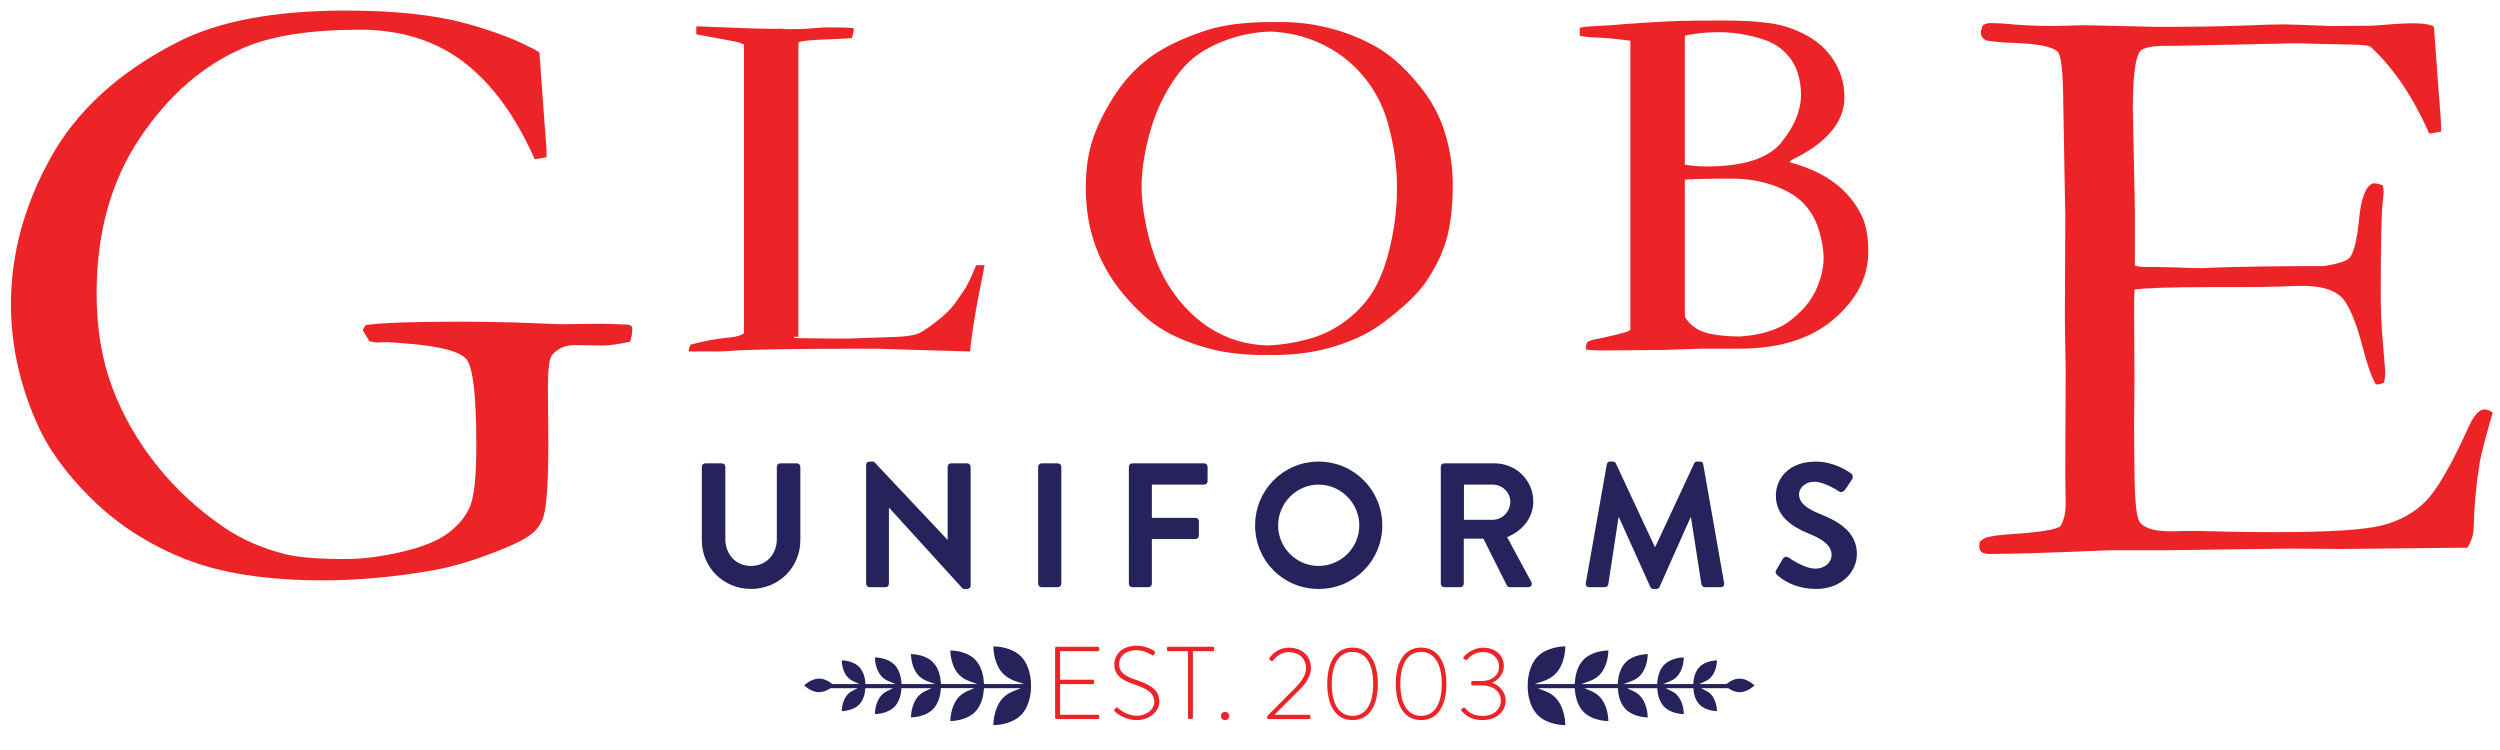
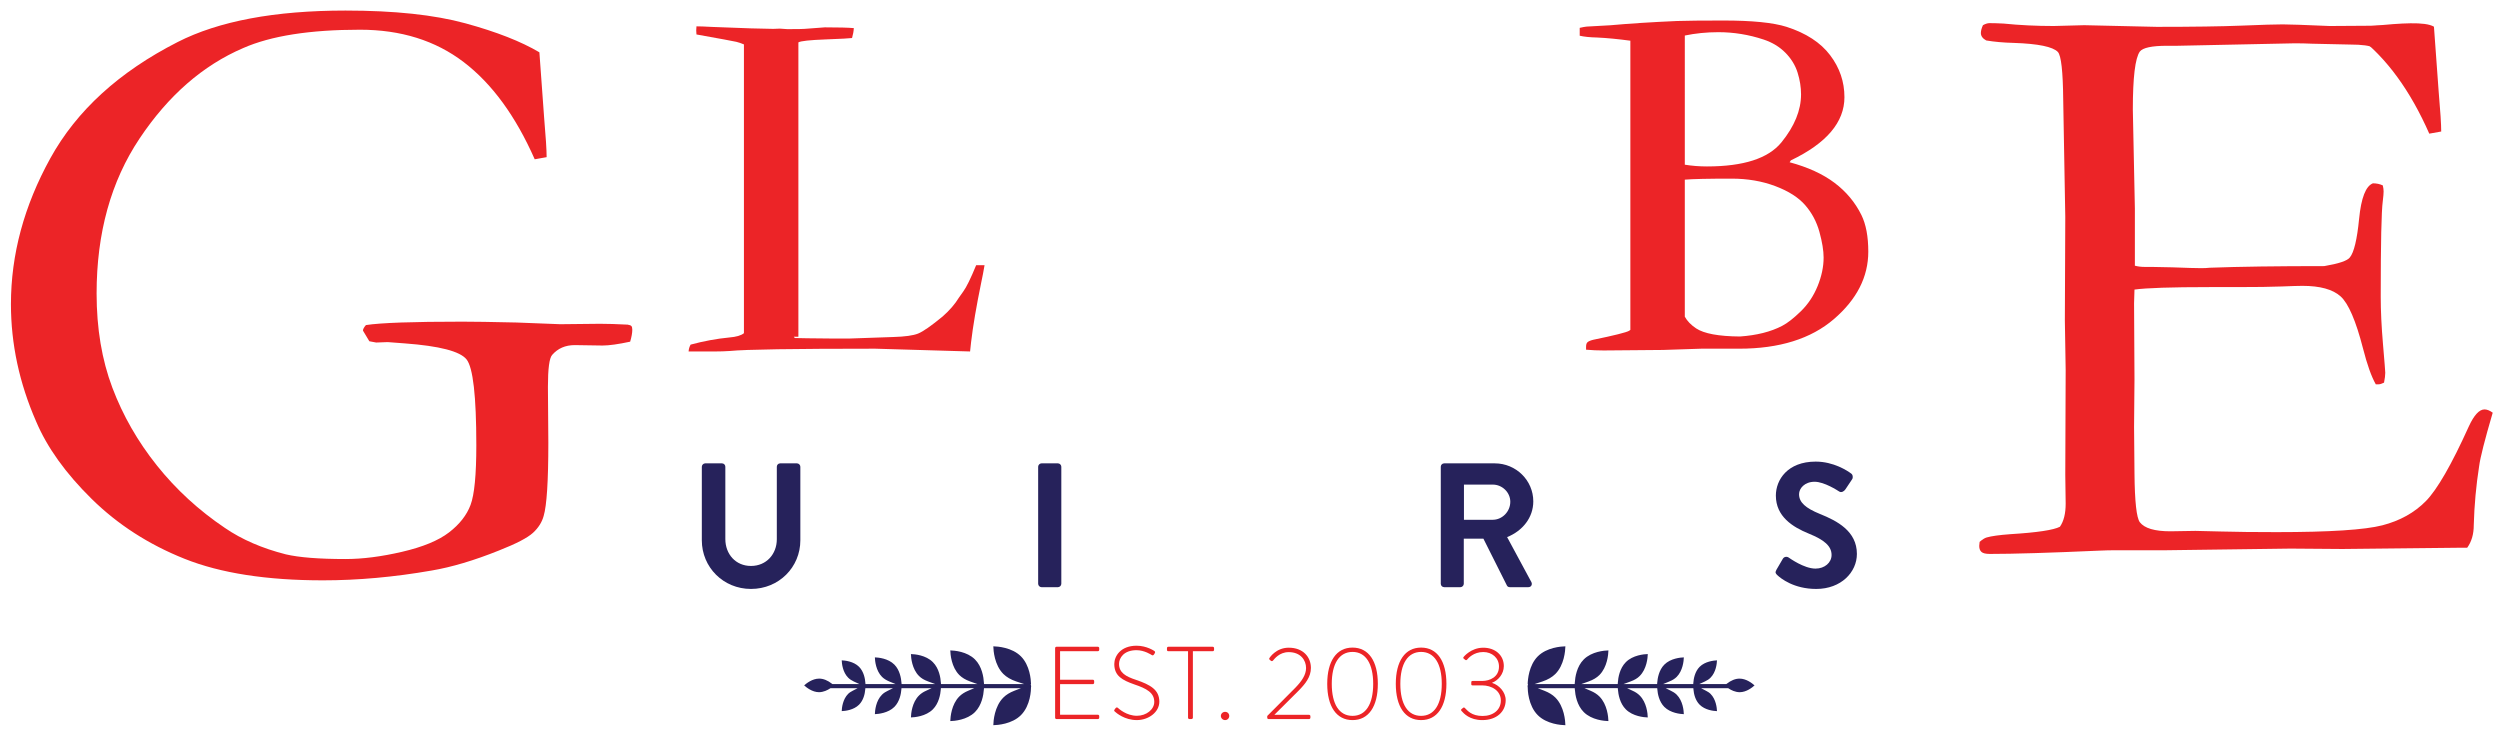
<svg xmlns="http://www.w3.org/2000/svg" version="1.1" id="Layer_1" x="0px" y="0px" width="753px" height="226px" viewBox="0 0 753 226" enable-background="new 0 0 753 226" xml:space="preserve">
  <path fill="#EC2427" d="M162.464,15.756l1.414,19.513c0.512,5.9,0.767,9.93,0.767,12.065l-3.591,0.641  c-5.734-13.009-12.861-22.766-21.378-29.266c-8.513-6.504-18.931-9.759-31.252-9.759c-15.062,0-26.788,1.843-35.171,5.524  c-12.15,5.217-22.552,14.287-31.192,27.209c-8.649,12.92-12.966,28.498-12.966,46.73c0,10.523,1.583,19.972,4.747,28.362  c3.167,8.393,7.64,16.195,13.419,23.432c5.772,7.231,12.598,13.495,20.47,18.799c5.136,3.517,11.255,6.159,18.356,7.962  c4.022,0.941,10.016,1.413,17.973,1.413c5.137,0,10.825-0.725,17.07-2.184c6.244-1.452,10.956-3.399,14.123-5.841  c3.167-2.442,5.329-5.194,6.478-8.275c1.161-3.089,1.736-9.069,1.736-17.977c0-14.8-0.985-23.422-2.952-25.867  c-1.971-2.437-8.175-4.04-18.614-4.811l-5.135-0.387l-3.467,0.128c-0.511-0.081-1.196-0.21-2.051-0.381l-1.926-3.209  c0-0.423,0.298-0.983,0.897-1.668c4.45-0.683,14.124-1.028,29.012-1.028c3.332,0,8.772,0.081,16.302,0.257l13.222,0.513  l11.939-0.128c2.311,0,5.088,0.087,8.343,0.255c0.596,0.088,0.981,0.238,1.153,0.449c0.172,0.216,0.256,0.581,0.256,1.092  c0,0.945-0.212,2.141-0.64,3.592c-3.596,0.773-6.375,1.161-8.341,1.161l-8.345-0.128c-2.828,0-5.091,0.981-6.804,2.947  c-0.859,0.941-1.282,4.149-1.282,9.627l0.125,16.819c0,11.549-0.468,18.917-1.411,22.073c-0.514,1.887-1.585,3.576-3.209,5.07  c-1.629,1.5-5.048,3.281-10.27,5.334c-7.444,2.99-14.208,5.005-20.282,6.033c-11.294,1.97-22.203,2.949-32.732,2.949  c-16.944,0-30.827-2.163-41.655-6.484c-10.823-4.316-20.149-10.331-27.98-18.032c-7.831-7.7-13.418-15.488-16.752-23.362  c-5.052-11.558-7.575-23.316-7.575-35.299c0-14.974,3.957-29.637,11.875-43.965c7.913-14.338,20.687-25.991,38.315-34.982  c12.408-6.327,29.271-9.495,50.577-9.495c14.716,0,26.763,1.281,36.135,3.846C149.563,9.59,156.988,12.506,162.464,15.756" />
  <path fill="#EC2427" d="M694.386,7.955c9.372,2.568,33.243-3.169,38.718,0.084l1.419,19.509c0.519,5.904,0.77,9.929,0.77,12.064  l-3.595,0.646c-5.728-13.007-12.861-22.764-21.371-29.271" />
  <path fill="#EC2427" d="M748.337,123.315c-1.575,0-3.146,1.697-4.717,5.1c-5.211,11.53-9.536,19.042-12.959,22.524  c-3.435,3.489-7.797,5.912-13.086,7.28c-5.296,1.369-15.927,2.057-31.88,2.057c-6.618,0-12.173-0.061-16.682-0.188  c-4.504-0.125-7.092-0.186-7.751-0.186l-7.563,0.125c-4.718,0-7.78-0.911-9.183-2.732c-0.993-1.328-1.532-6.212-1.61-14.661  l-0.126-14.041l0.126-14.413l-0.126-22.863l0.126-4.097c3.554-0.493,11.076-0.747,22.573-0.747h8.063  c6.035,0,10.585-0.062,13.642-0.187c3.061-0.123,5.17-0.188,6.324-0.188c5.291,0,9.119,1.056,11.472,3.167  c2.357,2.107,4.614,7.341,6.762,15.694c1.242,4.877,2.525,8.468,3.843,10.792h0.871c0.412,0,0.953-0.17,1.614-0.499  c0.25-1.244,0.371-2.231,0.371-2.979c0-0.417-0.228-3.264-0.681-8.561c-0.456-5.286-0.685-10.085-0.685-14.389  c0-16.12,0.206-25.714,0.622-28.773c0.164-1.32,0.245-2.268,0.245-2.854c0-0.576-0.081-1.197-0.245-1.854  c-0.907-0.419-1.905-0.627-2.976-0.627c-2.154,0.829-3.538,4.389-4.157,10.668c-0.617,6.288-1.549,10.169-2.793,11.658  c-0.741,0.994-3.306,1.863-7.691,2.607c-14.054,0-25.548,0.164-34.477,0.492c-0.745,0.085-1.614,0.129-2.605,0.129  c-1.493,0-4.383-0.084-8.684-0.25c-2.726-0.082-4.792-0.125-6.199-0.125h-2.113c-1.074,0-2.066-0.122-2.979-0.367V62.779  c-0.406-18.849-0.614-28.769-0.614-29.761c0-9.682,0.7-15.507,2.107-17.49c0.911-1.157,3.641-1.74,8.196-1.74h3.102l35.375-0.744  c1.737,0,3.517,0.039,5.336,0.124c6.782,0.17,10.55,0.25,11.3,0.25c3.634,0,6.036,0.331,7.192,0.994  c0.733,0.413,1.643,1.399,2.743,2.937c1.271-0.291,2.646-0.456,4.116-0.456c1.242,0,2.394,0.118,3.491,0.332  c-2.128-2.555-3.546-5.703-3.878-9.141l-0.072,0.003l-2.109-0.37l-17.613,0.116c-7.524-0.325-12.235-0.491-14.135-0.491  c-2.156,0-6.289,0.122-12.407,0.375c-6.118,0.246-14.638,0.37-25.55,0.37l-21.828-0.499l-9.181,0.245  c-5.21,0-10.253-0.245-15.131-0.737c-1.656-0.085-3.063-0.129-4.22-0.129c-0.578,0-1.239,0.209-1.979,0.621  c-0.418,0.91-0.622,1.698-0.622,2.359c0,0.906,0.535,1.654,1.608,2.235c2.398,0.409,5.166,0.661,8.314,0.74  c7.357,0.246,11.78,1.163,13.267,2.73c0.996,1.08,1.529,5.847,1.61,14.291l0.625,35.41l-0.127,31.181l0.244,14.909l-0.117,31.564  l0.117,8.695c0,2.979-0.574,5.296-1.731,6.952c-1.899,0.994-6.865,1.742-14.888,2.237c-3.387,0.246-5.785,0.583-7.191,0.995  c-0.574,0.158-1.279,0.608-2.107,1.33l-0.119,1.21c0,0.809,0.225,1.414,0.681,1.818c0.451,0.404,1.297,0.601,2.536,0.601  c7.032,0,17.987-0.328,32.871-0.99c1.655-0.079,3.433-0.125,5.334-0.125h15.137l37.207-0.495l15.626,0.121l34.855-0.374h2.729  c1.319-1.818,1.981-4.091,1.981-6.82c0.166-6.029,0.707-11.941,1.616-17.737c0.328-2.56,1.689-7.938,4.093-16.123  C749.9,123.641,749.077,123.315,748.337,123.315" />
-   <path fill="#EC2427" d="M370.072,101.697c-4.028-1.604-7.659-3.922-10.895-6.955c-3.24-3.034-5.964-6.511-8.183-10.439  c-2.215-3.921-3.961-8.559-5.235-13.913c-1.276-5.351-1.912-10.139-1.912-14.369c0-4.023,0.636-8.667,1.912-13.917  c1.274-5.246,3.134-10.051,5.582-14.409c2.444-4.358,5.094-7.718,7.948-10.093c2.852-2.364,6.498-4.318,10.933-5.844  c4.088-1.412,8.273-2.138,12.53-2.248c5.035,0.206,9.808,1.297,14.316,3.28c5.043,2.217,9.353,5.349,12.916,9.404  c3.566,4.054,6.143,8.648,7.719,13.793c2.042,6.781,3.066,13.636,3.066,20.569c0,5.558-0.616,11.111-1.837,16.666  c-1.229,5.556-2.845,10.105-4.86,13.646c-2.009,3.539-4.801,6.704-8.366,9.479c-3.568,2.777-7.657,4.763-12.271,5.964  c-4.035,1.05-7.934,1.61-11.716,1.738C377.609,103.913,373.718,103.156,370.072,101.697 M434.67,38.361  c-1.483-4.228-3.673-8.18-6.576-11.854c-4.179-5.295-8.359-9.218-12.535-11.772c-4.184-2.543-8.833-4.537-13.956-5.96  c-5.122-1.425-10.358-2.139-15.709-2.139c-0.705,0-1.38,0.013-2.061,0.027c-0.28-0.004-0.559-0.027-0.836-0.027  c-7.949,0-14.523,0.839-19.723,2.522c-7.39,2.449-13.176,5.265-17.354,8.444c-4.178,3.191-7.747,7.147-10.702,11.89  c-2.959,4.74-5.061,9.131-6.306,13.191c-1.249,4.05-1.871,8.675-1.871,13.873c0,6.322,0.965,12.158,2.902,17.504  c1.937,5.354,4.778,10.243,8.522,14.678c3.747,4.431,7.392,7.787,10.934,10.056c3.544,2.269,7.961,4.19,13.263,5.77  c5.302,1.581,11.342,2.371,18.124,2.371c0.613,0,1.225-0.013,1.841-0.033c0.354,0.003,0.691,0.033,1.051,0.033  c6.677,0,12.888-0.905,18.649-2.711c5.763-1.811,10.581-4.19,14.45-7.152c5.812-4.382,9.912-8.254,12.307-11.619  c3.061-4.33,5.238-8.713,6.543-13.149c1.294-4.434,1.944-10.019,1.944-16.742C437.571,49.652,436.605,43.917,434.67,38.361" />
  <path fill="#EC2427" d="M547.48,86.14c-1.203,2.959-2.892,5.495-5.056,7.608c-2.176,2.114-4.049,3.58-5.631,4.397  c-3.419,1.788-7.661,2.853-12.71,3.208c-6.436-0.046-10.836-0.868-13.212-2.444c-1.565-1.042-2.697-2.218-3.408-3.526v-41.27  c2.352-0.206,7.047-0.307,14.092-0.307c4.8,0,9.189,0.751,13.167,2.254c3.988,1.503,6.986,3.417,9.001,5.735  c2.019,2.319,3.447,5.005,4.291,8.062c0.839,3.057,1.259,5.632,1.259,7.722C549.273,80.331,548.678,83.185,547.48,86.14   M531.207,11.91c2.613,0.868,4.791,2.191,6.555,3.973c1.758,1.785,2.986,3.787,3.678,6.005c0.688,2.21,1.035,4.396,1.035,6.535  c0,4.792-1.968,9.606-5.899,14.447c-3.936,4.846-11.415,7.262-22.446,7.262c-2.309,0-4.529-0.181-6.665-0.526V10.703  c3.168-0.659,6.528-1.01,10.108-1.01C522.223,9.692,526.767,10.438,531.207,11.91 M560.669,64.786  c-1.886-3.825-4.585-7.061-8.106-9.717c-3.515-2.65-8.028-4.716-13.524-6.196l0.372-0.572c10.759-5.15,16.135-11.497,16.135-19.033  c0-4.644-1.435-8.86-4.317-12.655c-2.881-3.799-7.247-6.638-13.108-8.525c-4.032-1.278-10.371-1.907-19.04-1.907  c-6.37,0-11.033,0.048-13.993,0.147c-7.383,0.322-14.062,0.745-20.026,1.28l-7.19,0.402c-0.503,0.051-1.193,0.179-2.062,0.381v2.37  c1.329,0.306,3.065,0.489,5.204,0.537c2.94,0.134,6.308,0.461,10.052,0.963v87.102c-0.122,0.095-0.244,0.196-0.382,0.275  c-0.843,0.489-4.45,1.388-10.821,2.709c-0.868,0.214-1.45,0.473-1.76,0.786c-0.248,0.258-0.376,0.708-0.376,1.332v0.866  c1.726,0.153,3.489,0.229,5.273,0.229c1.731,0,7.693-0.054,17.885-0.154l11.548-0.38h11.388c12.128,0,21.649-2.974,28.556-8.915  c6.907-5.937,10.354-12.715,10.354-20.312C562.728,71.258,562.042,67.587,560.669,64.786" />
  <path fill="#EC2427" d="M294.021,79.874c-1.632,3.974-2.927,6.626-3.9,7.948c-0.609,0.815-1.041,1.429-1.3,1.835  c-1.173,1.935-2.802,3.822-4.891,5.66c-3.469,2.855-5.936,4.573-7.413,5.158c-1.481,0.588-3.954,0.929-7.419,1.03l-13.226,0.46  h-5.197c-6.216-0.051-9.965-0.099-11.241-0.152c-0.13-0.092-0.24-0.23-0.341-0.396h1.382v-88.64c0.01-0.005,0.021-0.02,0.035-0.027  c0.71-0.406,3.436-0.702,8.177-0.876c4.738-0.182,7.391-0.319,7.95-0.421c0.305-1.071,0.487-2.063,0.535-2.985  c-1.683-0.149-4.592-0.229-8.728-0.229l-6.13,0.458c-0.453,0.052-2.192,0.078-5.201,0.078c-1.226-0.101-1.969-0.152-2.223-0.152  l-1.991,0.074l-6.737-0.152l-11.639-0.433c-2.196-0.121-3.777-0.176-4.749-0.176c-0.049,0.506-0.074,0.916-0.074,1.223  c0,0.258,0.025,0.657,0.074,1.223c7.117,1.273,11.125,2.011,12.02,2.22c0.636,0.143,1.423,0.426,2.278,0.775v86.981  c-0.833,0.691-2.309,1.124-4.439,1.297c-3.768,0.36-7.642,1.075-11.616,2.145c-0.357,0.614-0.561,1.3-0.614,2.065h7.953  c1.579,0,3.083-0.051,4.513-0.15c4.586-0.462,19.16-0.689,43.728-0.689l28.59,0.839c0.1-0.866,0.202-1.811,0.306-2.829  c0.561-4.786,1.582-10.78,3.058-17.965c0.354-1.632,0.684-3.362,0.994-5.197H294.021z" />
  <path fill="#26225B" d="M211.391,140.577c0-0.533,0.482-1.014,1.012-1.014h5.059c0.588,0,1.011,0.48,1.011,1.014v21.786  c0,4.525,3.092,8.102,7.725,8.102c4.637,0,7.78-3.576,7.78-8.045v-21.843c0-0.533,0.424-1.014,1.012-1.014h5.059  c0.532,0,1.017,0.48,1.017,1.014v22.161c0,8.094-6.447,14.651-14.868,14.651c-8.362,0-14.807-6.558-14.807-14.651V140.577z" />
-   <path fill="#26225B" d="M260.869,139.995c0-0.537,0.478-0.961,1.012-0.961h1.333l22.159,23.549h0.052v-22.006  c0-0.533,0.425-1.014,1.016-1.014h4.897c0.533,0,1.014,0.48,1.014,1.014v35.85c0,0.533-0.481,0.965-1.014,0.965h-1.276  l-22.264-24.456h-0.055v22.901c0,0.541-0.429,1.021-1.013,1.021h-4.849c-0.534,0-1.012-0.479-1.012-1.021V139.995z" />
  <path fill="#26225B" d="M312.691,140.577c0-0.533,0.481-1.014,1.011-1.014h4.958c0.53,0,1.01,0.48,1.01,1.014v35.26  c0,0.537-0.48,1.021-1.01,1.021h-4.958c-0.53,0-1.011-0.483-1.011-1.021V140.577z" />
-   <path fill="#26225B" d="M340.017,140.577c0-0.533,0.419-1.014,1.01-1.014h21.68c0.59,0,1.016,0.48,1.016,1.014v4.374  c0,0.529-0.426,1.009-1.016,1.009h-15.766v10.015H360.1c0.529,0,1.008,0.484,1.008,1.014v4.366c0,0.529-0.479,1.009-1.008,1.009  h-13.159v13.474c0,0.537-0.482,1.021-1.012,1.021h-4.902c-0.591,0-1.01-0.483-1.01-1.021V140.577z" />
-   <path fill="#26225B" d="M397.163,170.461c6.718,0,12.258-5.485,12.258-12.195s-5.54-12.306-12.258-12.306  c-6.707,0-12.192,5.596-12.192,12.306S390.456,170.461,397.163,170.461 M397.163,139.034c10.658,0,19.182,8.574,19.182,19.231  s-8.523,19.125-19.182,19.125c-10.649,0-19.122-8.468-19.122-19.125S386.514,139.034,397.163,139.034" />
  <path fill="#26225B" d="M449.631,156.556c2.824,0,5.271-2.448,5.271-5.432c0-2.823-2.447-5.164-5.271-5.164h-8.688v10.596H449.631z   M433.963,140.577c0-0.533,0.432-1.014,1.02-1.014h15.229c6.398,0,11.615,5.115,11.615,11.455c0,4.903-3.249,8.896-7.885,10.759  l7.297,13.529c0.379,0.692,0,1.551-0.901,1.551h-5.597c-0.475,0-0.745-0.271-0.851-0.483l-7.086-14.116h-5.911v13.579  c0,0.537-0.484,1.021-1.01,1.021h-4.9c-0.588,0-1.02-0.483-1.02-1.021V140.577z" />
-   <path fill="#26225B" d="M483.978,139.836c0.054-0.431,0.373-0.802,0.959-0.802h0.853c0.431,0,0.744,0.212,0.903,0.53l11.724,25.146  h0.16l11.715-25.146c0.166-0.318,0.43-0.53,0.91-0.53h0.855c0.582,0,0.902,0.371,0.955,0.802l6.287,35.793  c0.16,0.749-0.271,1.229-0.961,1.229h-4.85c-0.477,0-0.904-0.431-1.012-0.801l-3.144-20.188h-0.158l-9.327,20.936  c-0.104,0.313-0.419,0.586-0.901,0.586h-0.96c-0.477,0-0.747-0.272-0.903-0.586l-9.429-20.936h-0.16l-3.089,20.188  c-0.055,0.37-0.48,0.801-0.957,0.801h-4.797c-0.691,0-1.123-0.479-1.013-1.229L483.978,139.836z" />
  <path fill="#26225B" d="M535.048,171.633l1.926-3.304c0.422-0.745,1.335-0.745,1.811-0.367c0.263,0.155,4.58,3.301,8.047,3.301  c2.766,0,4.839-1.811,4.839-4.105c0-2.718-2.287-4.574-6.762-6.393c-5.008-2.022-10.018-5.217-10.018-11.5  c0-4.748,3.516-10.23,11.991-10.23c5.427,0,9.589,2.771,10.651,3.569c0.533,0.313,0.69,1.225,0.321,1.762l-2.024,3.031  c-0.427,0.644-1.225,1.066-1.865,0.644c-0.428-0.269-4.477-2.934-7.402-2.934c-3.039,0-4.689,2.025-4.689,3.734  c0,2.499,1.972,4.2,6.285,5.962c5.17,2.079,11.137,5.164,11.137,12.041c0,5.485-4.744,10.547-12.254,10.547  c-6.712,0-10.655-3.146-11.72-4.162C534.844,172.756,534.577,172.487,535.048,171.633" />
  <path fill="#EC2427" d="M317.801,195.204c0-0.216,0.188-0.4,0.407-0.4h12.475c0.215,0,0.402,0.185,0.402,0.4v0.537  c0,0.215-0.187,0.401-0.402,0.401h-11.389v8.588h9.862c0.219,0,0.406,0.182,0.406,0.401v0.529c0,0.219-0.187,0.408-0.406,0.408  h-9.862v9.205h11.389c0.215,0,0.402,0.188,0.402,0.409v0.499c0,0.215-0.187,0.403-0.402,0.403h-12.475  c-0.219,0-0.407-0.188-0.407-0.403V195.204z" />
  <path fill="#EC2427" d="M335.719,213.694l0.28-0.378c0.216-0.246,0.435-0.341,0.68-0.125c0.315,0.283,2.616,2.4,5.759,2.4  c2.833,0,5.227-1.897,5.227-4.17c0-2.768-2.27-4.019-6.038-5.289c-3.607-1.277-6.003-2.552-6.003-6.132  c0-2.336,1.866-5.512,6.721-5.512c3.079,0,5.351,1.592,5.351,1.592c0.127,0.095,0.343,0.31,0.127,0.654  c-0.095,0.121-0.189,0.279-0.25,0.4c-0.187,0.253-0.377,0.344-0.687,0.155c-0.09-0.061-2.178-1.456-4.573-1.456  c-3.826,0-5.259,2.359-5.259,4.133c0,2.646,2.021,3.803,5.167,4.823c4.264,1.467,6.969,2.96,6.969,6.566  c0,3.107-3.205,5.535-6.781,5.535c-3.706,0-6.194-2.174-6.596-2.548C335.624,214.189,335.469,214.03,335.719,213.694" />
  <path fill="#EC2427" d="M357.836,196.142h-5.944c-0.311,0-0.401-0.186-0.401-0.465v-0.473c0-0.242,0.184-0.4,0.401-0.4h13.379  c0.248,0,0.406,0.185,0.406,0.4v0.537c0,0.215-0.158,0.4-0.406,0.4h-5.975v20.032c0,0.22-0.182,0.408-0.5,0.408h-0.556  c-0.218,0-0.404-0.188-0.404-0.408V196.142z" />
  <path fill="#EC2427" d="M368.999,214.408c0.719,0,1.25,0.522,1.25,1.244c0,0.681-0.531,1.24-1.25,1.24  c-0.68,0-1.275-0.56-1.275-1.24C367.724,214.931,368.318,214.408,368.999,214.408" />
  <path fill="#EC2427" d="M381.691,215.652l8.243-8.279c2.18-2.182,3.453-4.144,3.453-6.159c0-2.369-1.646-4.793-5.227-4.793  c-2.833,0-4.324,2.087-4.728,2.525c-0.187,0.216-0.406,0.242-0.621,0.091l-0.375-0.31c-0.154-0.163-0.217-0.344-0.06-0.56  c0,0,1.924-3.081,5.783-3.081c4.39,0,6.688,2.857,6.688,6.094c0,2.741-1.679,4.828-3.918,7.065l-7.094,7.059h10.452  c0.222,0,0.407,0.188,0.407,0.408v0.461c0,0.22-0.186,0.408-0.407,0.408h-12.193c-0.249,0-0.404-0.188-0.404-0.374V215.652z" />
  <path fill="#EC2427" d="M413.605,205.975c0-6.062-2.239-9.617-6.223-9.617c-4.011,0-6.253,3.555-6.253,9.617  c0,6.128,2.242,9.644,6.253,9.644C411.366,215.618,413.605,212.103,413.605,205.975 M399.762,205.975  c0-6.82,2.771-10.922,7.621-10.922c4.856,0,7.623,4.102,7.623,10.922c0,6.813-2.767,10.918-7.623,10.918  C402.532,216.893,399.762,212.788,399.762,205.975" />
  <path fill="#EC2427" d="M434.26,205.975c0-6.062-2.242-9.617-6.223-9.617c-4.011,0-6.255,3.555-6.255,9.617  c0,6.128,2.244,9.644,6.255,9.644C432.018,215.618,434.26,212.103,434.26,205.975 M420.414,205.975c0-6.82,2.77-10.922,7.623-10.922  c4.851,0,7.623,4.102,7.623,10.922c0,6.813-2.772,10.918-7.623,10.918C423.184,216.893,420.414,212.788,420.414,205.975" />
  <path fill="#EC2427" d="M440.199,213.592l0.495-0.4c0.223-0.186,0.374-0.091,0.562,0.098c0.715,0.681,1.926,2.363,5.29,2.363  c3.204,0,5.508-1.837,5.508-4.664c0-3.021-2.863-4.549-5.601-4.549h-2.892c-0.313,0-0.412-0.091-0.412-0.404v-0.556  c0-0.25,0.127-0.378,0.444-0.378h2.859c2.268,0,5.042-1.18,5.042-4.325c0-2.608-2.089-4.386-4.733-4.386  c-2.957,0-4.541,1.898-4.885,2.307c-0.122,0.147-0.344,0.216-0.529,0.061l-0.465-0.374c-0.188-0.125-0.188-0.379-0.028-0.526  c0,0,2.174-2.771,5.907-2.771c3.582,0,6.192,2.238,6.192,5.534c0,2.427-1.777,4.355-3.516,5.009v0.065  c2.021,0.619,4.077,2.706,4.077,5.193c0,3.425-2.709,6.004-7.033,6.004c-3.826,0-5.6-1.992-6.283-2.768  C440.04,213.939,440.04,213.721,440.199,213.592" />
  <path fill="#26225B" d="M296.373,207.278h11.151l-2.031,0.787c-1.379,0.536-2.45,1.205-3.283,2.037  c-2.687,2.695-2.992,7.009-3.023,8.324c1.279-0.026,5.617-0.321,8.321-3.027c2.93-2.938,3.038-7.633,3.038-8.548l0.053-0.2  c-0.016-0.034-0.053-0.076-0.053-0.133l-0.094-0.487h0.094c-0.027-1.319-0.349-5.633-3.038-8.332  c-2.704-2.711-7.042-2.998-8.321-3.028c0.031,1.319,0.336,5.633,3.023,8.328c0.974,0.964,2.273,1.716,3.859,2.246l2.402,0.797  h-12.082l-0.034-0.381c-0.094-1.721-0.574-4.927-2.702-7.047c-2.401-2.394-6.225-2.681-7.427-2.711  c0.036,1.232,0.339,5.028,2.722,7.417c0.816,0.81,1.873,1.44,3.234,1.932l2.22,0.79h-10.971l-0.035-0.381  c-0.097-1.513-0.527-4.337-2.419-6.223c-2.108-2.129-5.488-2.404-6.606-2.428c0.029,1.135,0.32,4.487,2.432,6.597  c0.69,0.696,1.538,1.199,2.75,1.645l2.131,0.79h-10.128l-0.031-0.381c-0.099-1.335-0.497-3.83-2.143-5.482  c-1.869-1.879-4.835-2.144-5.873-2.177c0.031,1.065,0.301,4.015,2.159,5.878c0.564,0.552,1.248,0.99,2.189,1.384l1.891,0.778h-9.073  l-0.031-0.381c-0.079-1.169-0.446-3.361-1.904-4.824c-1.649-1.641-4.24-1.897-5.216-1.943c0.03,0.99,0.304,3.588,1.938,5.221  c0.446,0.446,1.004,0.828,1.696,1.149l1.697,0.778h-8.133l-0.112-0.079c-1.309-1.036-2.621-1.565-3.883-1.565  c-2.049,0-3.826,1.426-4.516,2.038c0.67,0.62,2.452,2.053,4.483,2.053c1.359-0.011,2.574-0.628,3.358-1.149l0.095-0.061h8.178  l-1.473,0.768c-0.497,0.269-0.99,0.537-1.39,0.945c-1.634,1.633-1.908,4.215-1.938,5.198c1.103-0.038,3.599-0.329,5.216-1.932  c1.325-1.331,1.761-3.236,1.87-4.612l0.034-0.367h8.338l-1.572,0.775c-0.525,0.261-1.197,0.616-1.742,1.172  c-1.877,1.863-2.128,4.805-2.159,5.879c1.056-0.046,4.004-0.325,5.873-2.182c1.596-1.61,2.014-3.996,2.108-5.267l0.035-0.378h9.089  l-1.699,0.787c-0.862,0.381-1.551,0.854-2.112,1.417c-2.112,2.095-2.403,5.467-2.432,6.609c1.118-0.027,4.498-0.318,6.606-2.436  c1.825-1.826,2.276-4.54,2.388-6l0.031-0.378h10.033l-1.84,0.787c-1.089,0.461-1.954,1.021-2.641,1.708  c-2.383,2.386-2.686,6.193-2.722,7.425c1.202-0.037,5.026-0.321,7.427-2.714c2.061-2.057,2.575-5.157,2.687-6.82L296.373,207.278z" />
  <path fill="#26225B" d="M474.344,207.664c0.109,1.663,0.624,4.764,2.689,6.82c2.4,2.393,6.221,2.677,7.423,2.71  c-0.032-1.229-0.336-5.035-2.718-7.421c-0.688-0.688-1.554-1.247-2.641-1.708l-1.842-0.791h10.028l0.034,0.382  c0.113,1.46,0.559,4.174,2.385,6c2.111,2.117,5.487,2.408,6.608,2.435c-0.032-1.149-0.319-4.506-2.433-6.608  c-0.56-0.563-1.25-1.036-2.109-1.417l-1.697-0.791h9.086l0.039,0.382c0.09,1.271,0.509,3.656,2.104,5.263  c1.875,1.867,4.818,2.14,5.873,2.186c-0.03-1.074-0.286-4.016-2.157-5.879c-0.55-0.556-1.217-0.911-1.746-1.172l-1.567-0.779h8.336  l0.032,0.371c0.115,1.384,0.546,3.281,1.871,4.608c1.616,1.606,4.111,1.897,5.219,1.936c-0.034-0.983-0.306-3.565-1.941-5.198  c-0.396-0.408-0.892-0.677-1.391-0.945l-1.469-0.771h8.175l0.095,0.064c0.784,0.521,2,1.138,3.362,1.149  c2.034,0,3.808-1.433,4.479-2.049c-0.687-0.616-2.467-2.042-4.509-2.042c-1.266,0-2.576,0.526-3.888,1.565l-0.113,0.079h-8.132  l1.697-0.79c0.687-0.313,1.248-0.68,1.693-1.138c1.636-1.638,1.907-4.23,1.941-5.222c-0.975,0.047-3.574,0.312-5.219,1.944  c-1.457,1.463-1.824,3.655-1.903,4.824l-0.03,0.381h-9.075l1.888-0.79c0.952-0.382,1.634-0.82,2.195-1.372  c1.858-1.863,2.127-4.812,2.157-5.882c-1.042,0.037-3.998,0.302-5.873,2.181c-1.645,1.652-2.045,4.147-2.144,5.482l-0.028,0.381H489  l2.133-0.79c1.211-0.449,2.062-0.948,2.746-1.645c2.113-2.109,2.4-5.455,2.433-6.604c-1.121,0.03-4.497,0.306-6.608,2.435  c-1.886,1.886-2.315,4.702-2.419,6.223l-0.022,0.381h-10.977l2.215-0.79c1.359-0.487,2.42-1.122,3.238-1.932  c2.382-2.389,2.686-6.185,2.718-7.417c-1.202,0.03-5.022,0.317-7.423,2.711c-2.124,2.12-2.612,5.326-2.707,7.047l-0.03,0.381  h-12.082l2.404-0.797c1.584-0.529,2.875-1.282,3.856-2.246c2.682-2.699,2.986-7.009,3.019-8.328c-1.281,0.03-5.61,0.317-8.32,3.028  c-2.684,2.699-3.006,7.009-3.036,8.332h0.093l-0.093,0.486c0,0.058-0.036,0.1-0.047,0.138l0.047,0.195  c0,0.916,0.115,5.611,3.036,8.549c2.71,2.714,7.039,3.001,8.32,3.031c-0.032-1.319-0.337-5.633-3.019-8.329  c-0.834-0.831-1.902-1.492-3.281-2.036l-2.034-0.791h11.152L474.344,207.664z" />
  <rect x="-44.445" y="-186.14" fill="none" width="841.89" height="595.28" />
</svg>